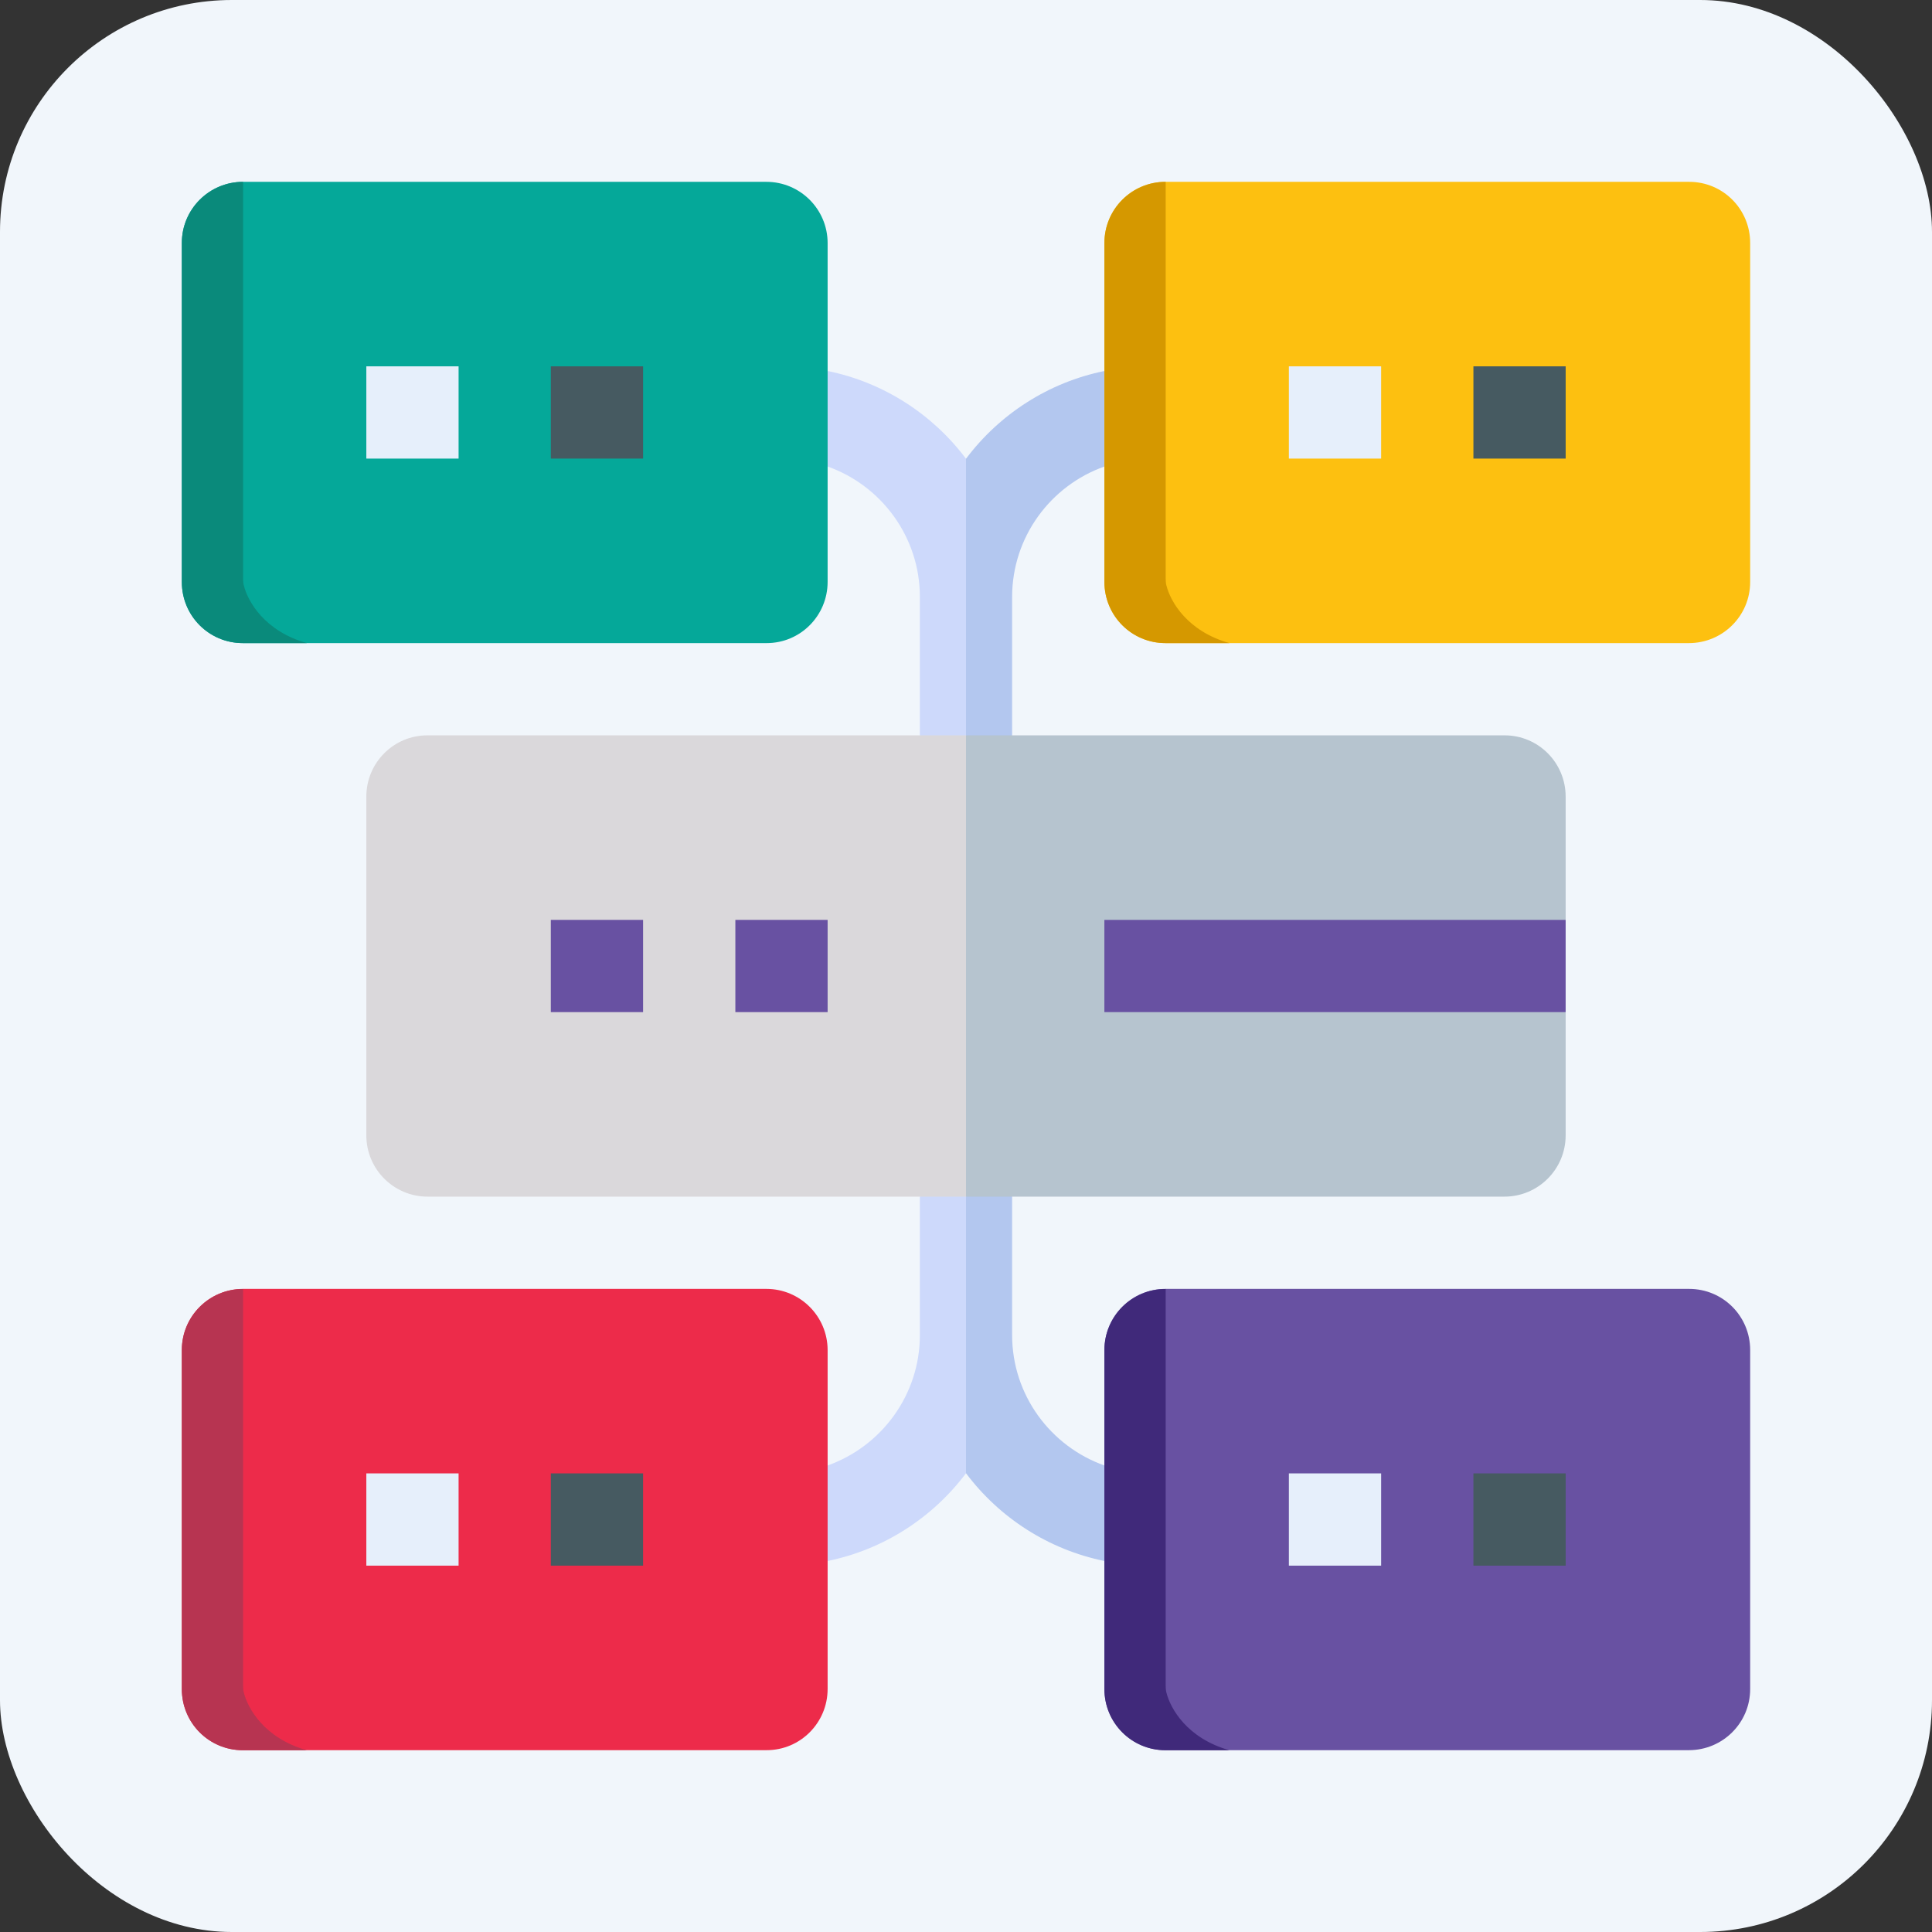
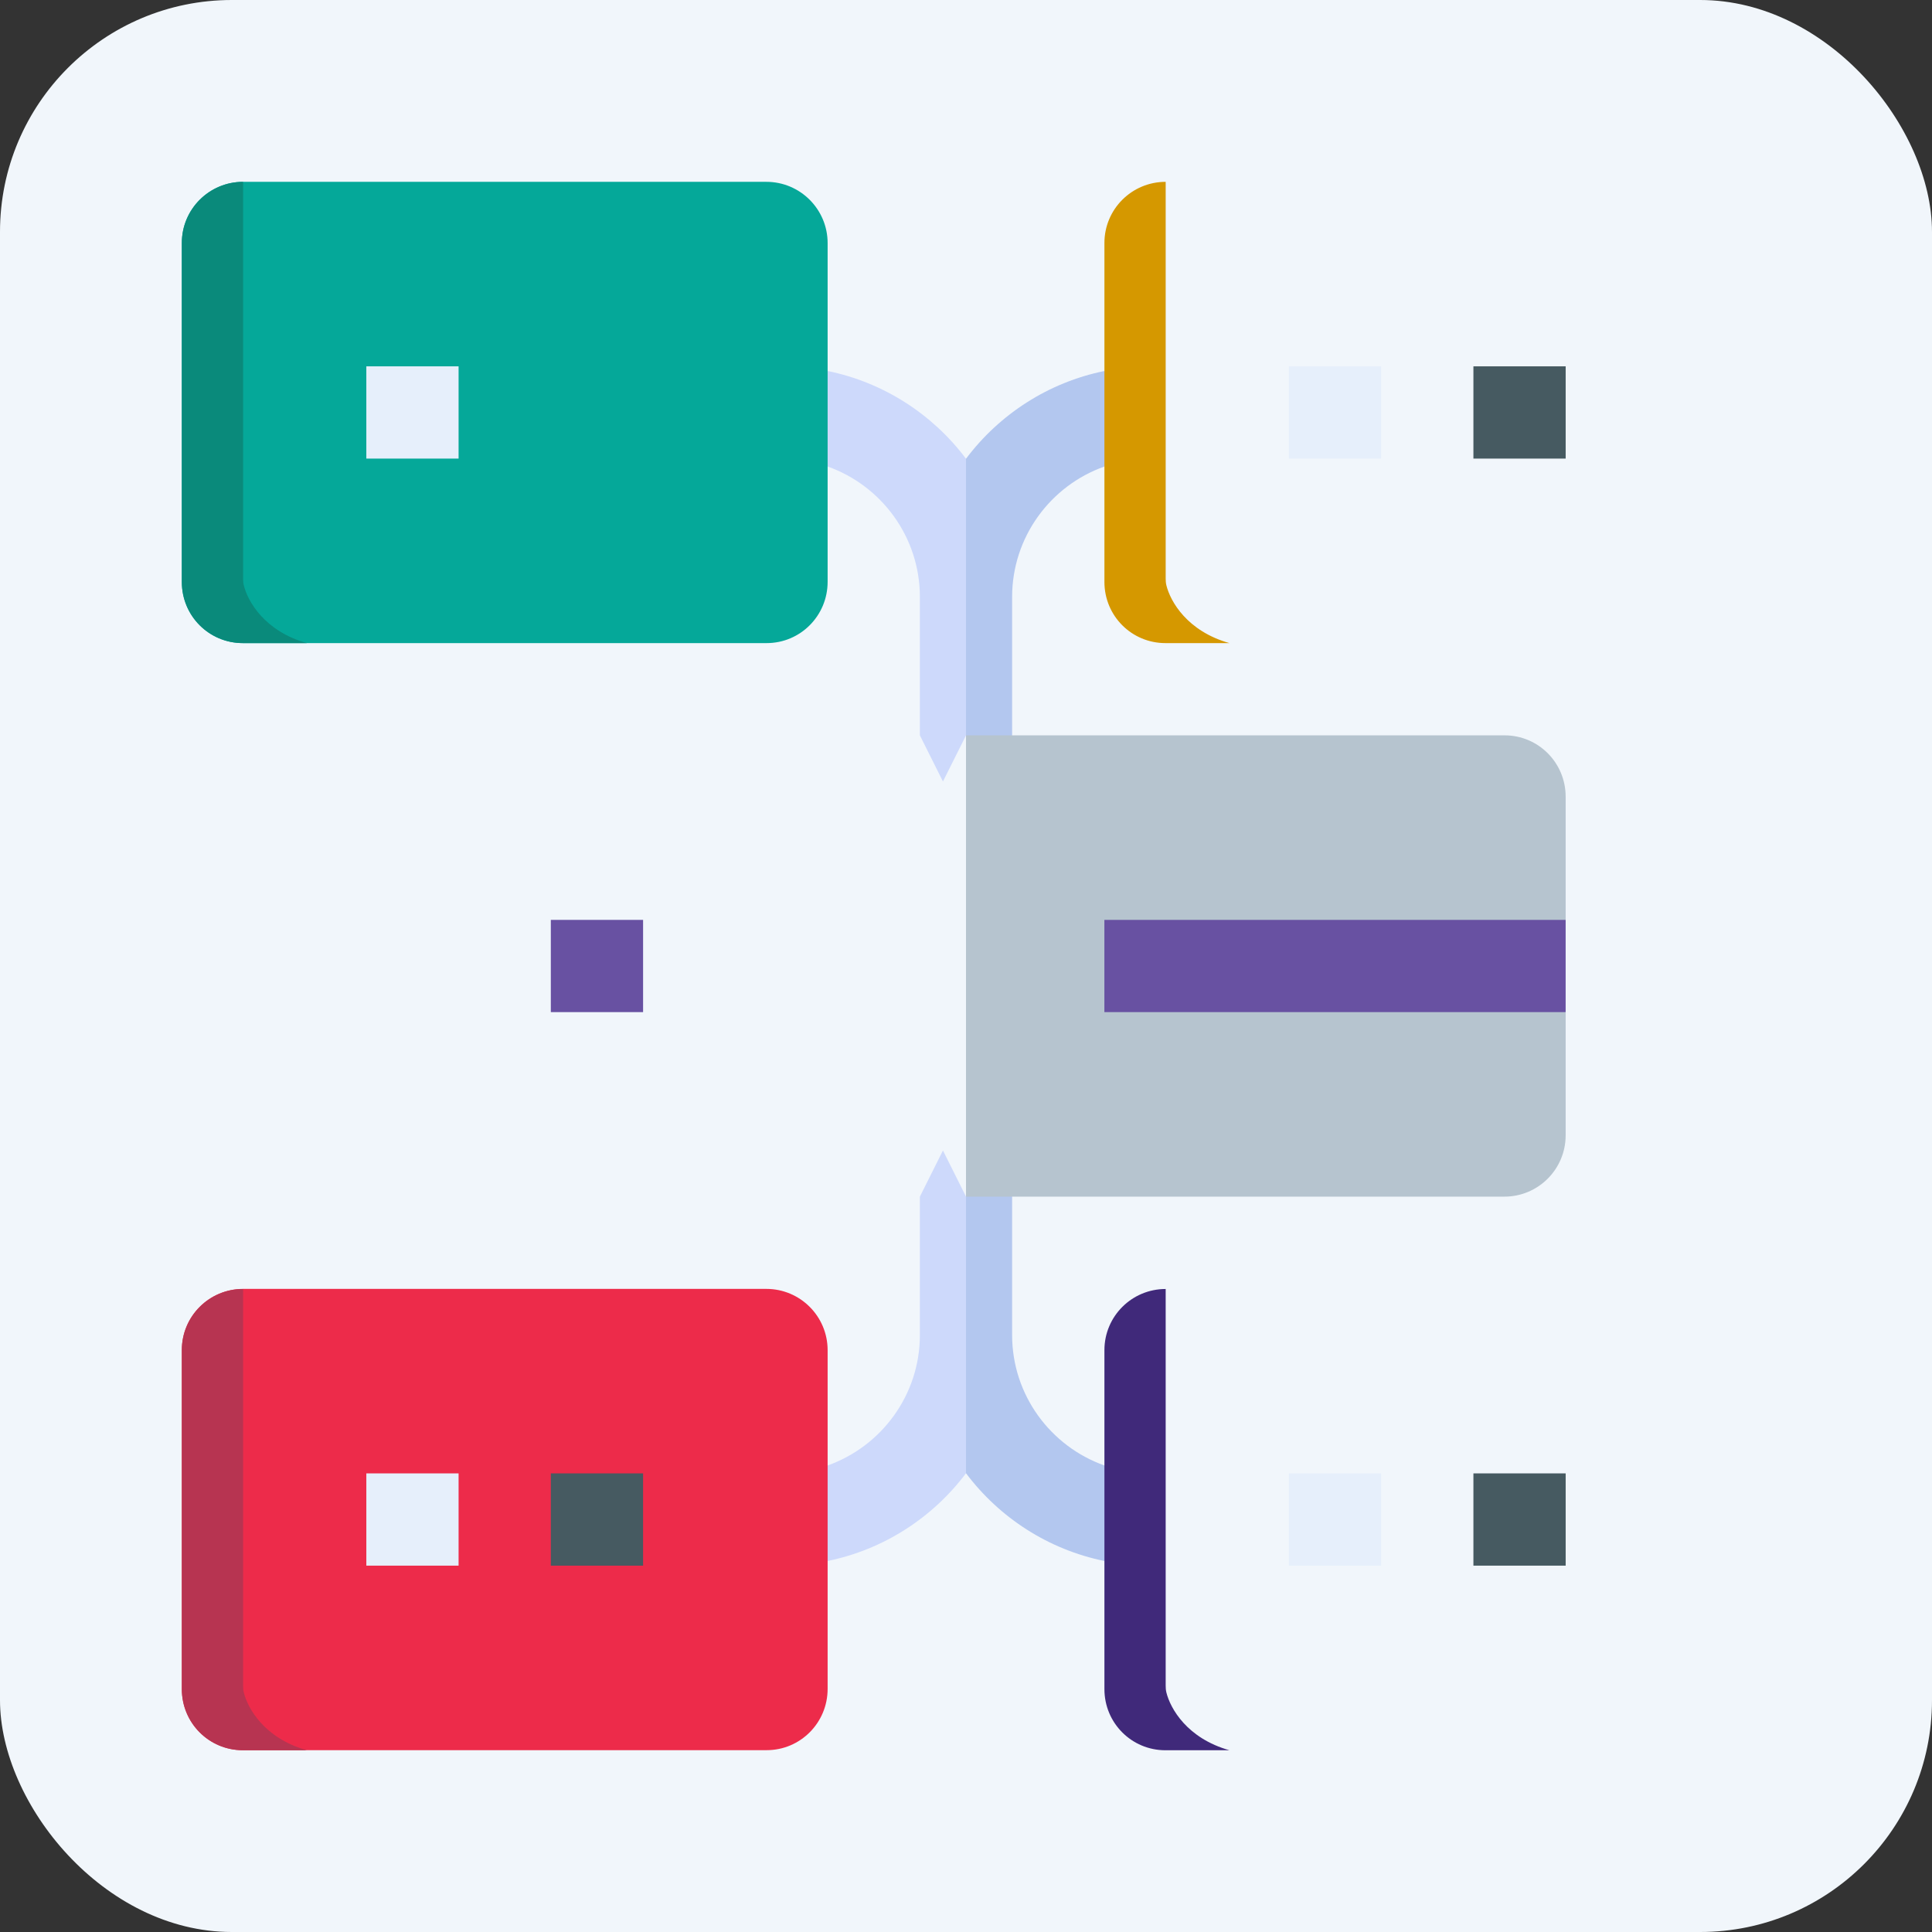
<svg xmlns="http://www.w3.org/2000/svg" width="85" height="85" viewBox="0 0 85 85" fill="none">
  <rect x="0" y="0" width="85" height="85" fill="#333333" stroke="none" />
  <rect width="85" height="85" rx="10.2" fill="#F1F6FB" />
  <g clip-path="url(#clip0_11619_10978)">
    <path d="M42.501 20.183C41.019 18.211 38.859 16.821 36.412 16.322L34.383 18.424L36.412 20.525C38.777 21.364 40.471 23.622 40.471 26.265V32.353L41.486 34.382L42.501 32.353L43.921 26.268L42.501 20.183Z" fill="#CDD9FB" />
    <path d="M44.529 26.265C44.529 23.622 46.223 21.364 48.588 20.526L50.618 18.424L48.588 16.323C46.142 16.821 43.982 18.21 42.5 20.183V32.353L43.515 34.382L44.529 32.353C44.529 30.326 44.529 28.292 44.529 26.265Z" fill="#B3C7EF" />
    <path d="M40.471 52.647V58.735C40.471 61.377 38.777 63.635 36.412 64.474L34.383 66.576L36.412 68.677C38.858 68.178 41.018 66.789 42.501 64.816L43.583 58.731L42.501 52.647L41.486 50.617L40.471 52.647Z" fill="#CDD9FB" />
    <path d="M48.588 68.677L50.618 66.576L48.588 64.474C46.223 63.635 44.529 61.377 44.529 58.735C44.529 56.708 44.529 54.673 44.529 52.647L43.515 50.617L42.5 52.647V64.816C43.981 66.788 46.141 68.178 48.588 68.677Z" fill="#B3C7EF" />
-     <path d="M18.805 32.352C17.317 32.352 16.117 33.559 16.117 35.048V49.951C16.117 51.44 17.324 52.647 18.812 52.647H42.499L44.529 42.5L42.499 32.352C41.3 32.352 25.339 32.352 18.805 32.352Z" fill="#DAD8DB" />
    <path d="M68.882 35.048C68.882 33.559 67.683 32.352 66.194 32.352C59.66 32.352 43.7 32.352 42.5 32.352V52.647H66.187C67.676 52.647 68.882 51.44 68.882 49.951V44.529L66.853 42.5L68.882 40.47V35.048Z" fill="#B6C4CF" />
    <path d="M24.234 40.471H28.293V44.529H24.234V40.471Z" fill="#6851A2" />
-     <path d="M32.353 40.471H36.412V44.529H32.353V40.471Z" fill="#6851A2" />
    <path d="M48.588 44.529H68.882C68.882 43.11 68.882 41.89 68.882 40.471C67.945 40.471 49.521 40.471 48.588 40.471V44.529Z" fill="#6851A2" />
    <path d="M36.412 25.599C36.412 27.087 35.216 28.294 33.728 28.294C28.267 28.294 16.145 28.294 10.684 28.294C9.195 28.294 8 27.093 8 25.605C8 21.694 8 14.601 8 10.689C8 9.201 9.207 8 10.695 8H33.717C35.205 8 36.412 9.207 36.412 10.695V25.599Z" fill="#05A899" />
    <path d="M8 25.605V10.689C8 9.201 9.207 8 10.695 8V25.447C10.695 25.548 10.701 25.649 10.725 25.748C10.9 26.461 11.639 27.768 13.5 28.294H10.684C9.195 28.294 8 27.093 8 25.605Z" fill="#0A8A7B" />
    <path d="M16.117 16.117H20.176V20.176H16.117V16.117Z" fill="#E6EFFB" />
-     <path d="M24.234 16.117H28.293V20.176H24.234V16.117Z" fill="#465A61" />
-     <path d="M74.304 28.294C75.793 28.294 77 27.093 77 25.605C77 21.694 77 14.601 77 10.689C77 9.201 75.804 8 74.316 8C68.855 8 56.733 8 51.272 8C49.783 8 48.588 9.207 48.588 10.695V25.599C48.588 27.087 49.795 28.294 51.283 28.294H74.304Z" fill="#FDC010" />
    <path d="M56.705 16.117H60.764V20.176H56.705V16.117Z" fill="#E6EFFB" />
    <path d="M64.824 16.117H68.883V20.176H64.824V16.117Z" fill="#465A61" />
    <path d="M36.412 74.305C36.412 75.793 35.216 77 33.728 77C28.267 77 16.145 77 10.684 77C9.195 77 8 75.799 8 74.311C8 70.4 8 63.306 8 59.395C8 57.907 9.207 56.706 10.695 56.706H33.717C35.205 56.706 36.412 57.913 36.412 59.401V74.305Z" fill="#ED2B4A" />
    <path d="M16.117 64.823H20.176V68.882H16.117V64.823Z" fill="#E6EFFB" />
    <path d="M24.234 64.823H28.293V68.882H24.234V64.823Z" fill="#465A61" />
-     <path d="M48.588 74.305C48.588 75.793 49.795 77 51.283 77H74.304C75.793 77 77 75.799 77 74.311C77 70.4 77 63.306 77 59.395C77 57.907 75.804 56.706 74.316 56.706C68.855 56.706 56.733 56.706 51.272 56.706C49.783 56.706 48.588 57.913 48.588 59.401V74.305Z" fill="#6851A2" />
    <path d="M56.705 64.823H60.764V68.882H56.705V64.823Z" fill="#E6EFFB" />
    <path d="M64.824 64.823H68.883V68.882H64.824V64.823Z" fill="#465A61" />
    <path d="M48.59 25.605V10.689C48.59 9.201 49.797 8 51.285 8V25.447C51.285 25.548 51.291 25.649 51.315 25.748C51.49 26.461 52.228 27.768 54.09 28.294H51.274C49.785 28.294 48.59 27.093 48.59 25.605Z" fill="#D59800" />
    <path d="M8 74.315V59.399C8 57.911 9.207 56.71 10.695 56.71V74.156C10.695 74.258 10.701 74.359 10.725 74.458C10.9 75.171 11.639 76.478 13.5 77.004H10.684C9.195 77.004 8 75.803 8 74.315Z" fill="#B73451" />
    <path d="M48.59 74.315V59.399C48.59 57.911 49.797 56.71 51.285 56.71V74.156C51.285 74.258 51.291 74.359 51.315 74.458C51.49 75.171 52.228 76.478 54.09 77.004H51.274C49.785 77.004 48.59 75.803 48.59 74.315Z" fill="#40297A" />
  </g>
  <defs>
    <clipPath id="clip0_11619_10978">
      <rect width="69" height="69" fill="white" transform="translate(8 8)" />
    </clipPath>
  </defs>
</svg>